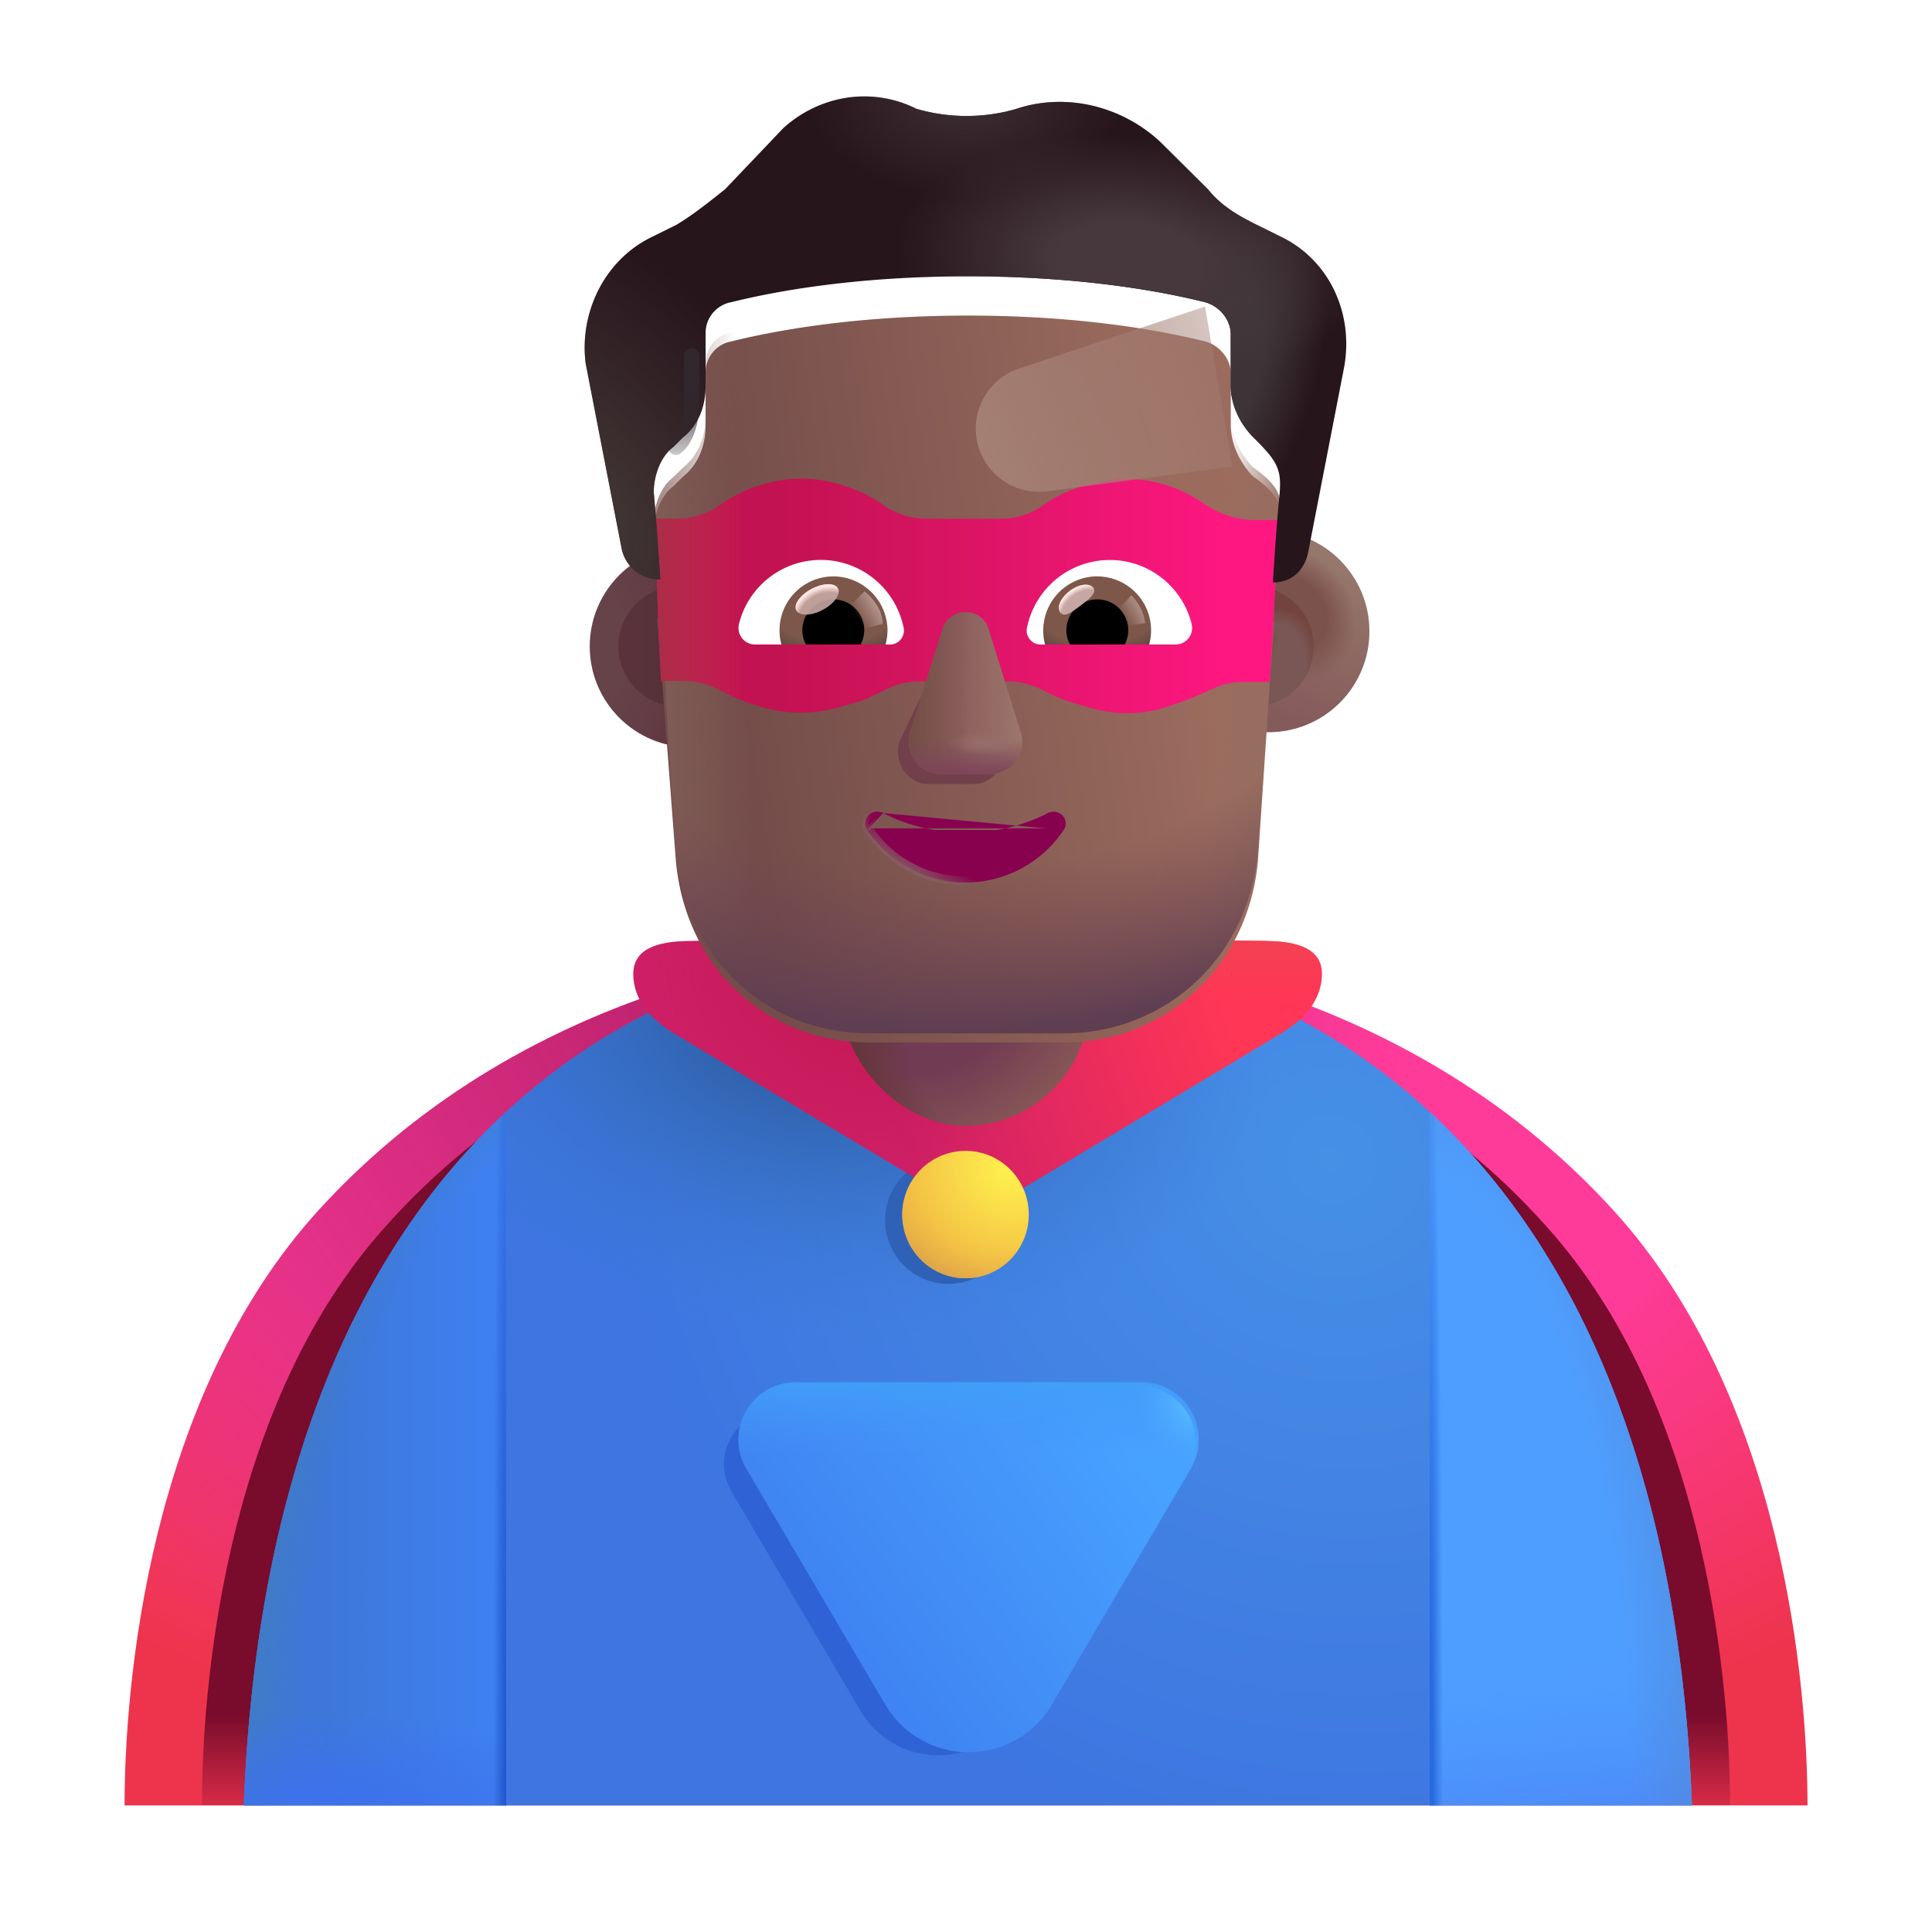
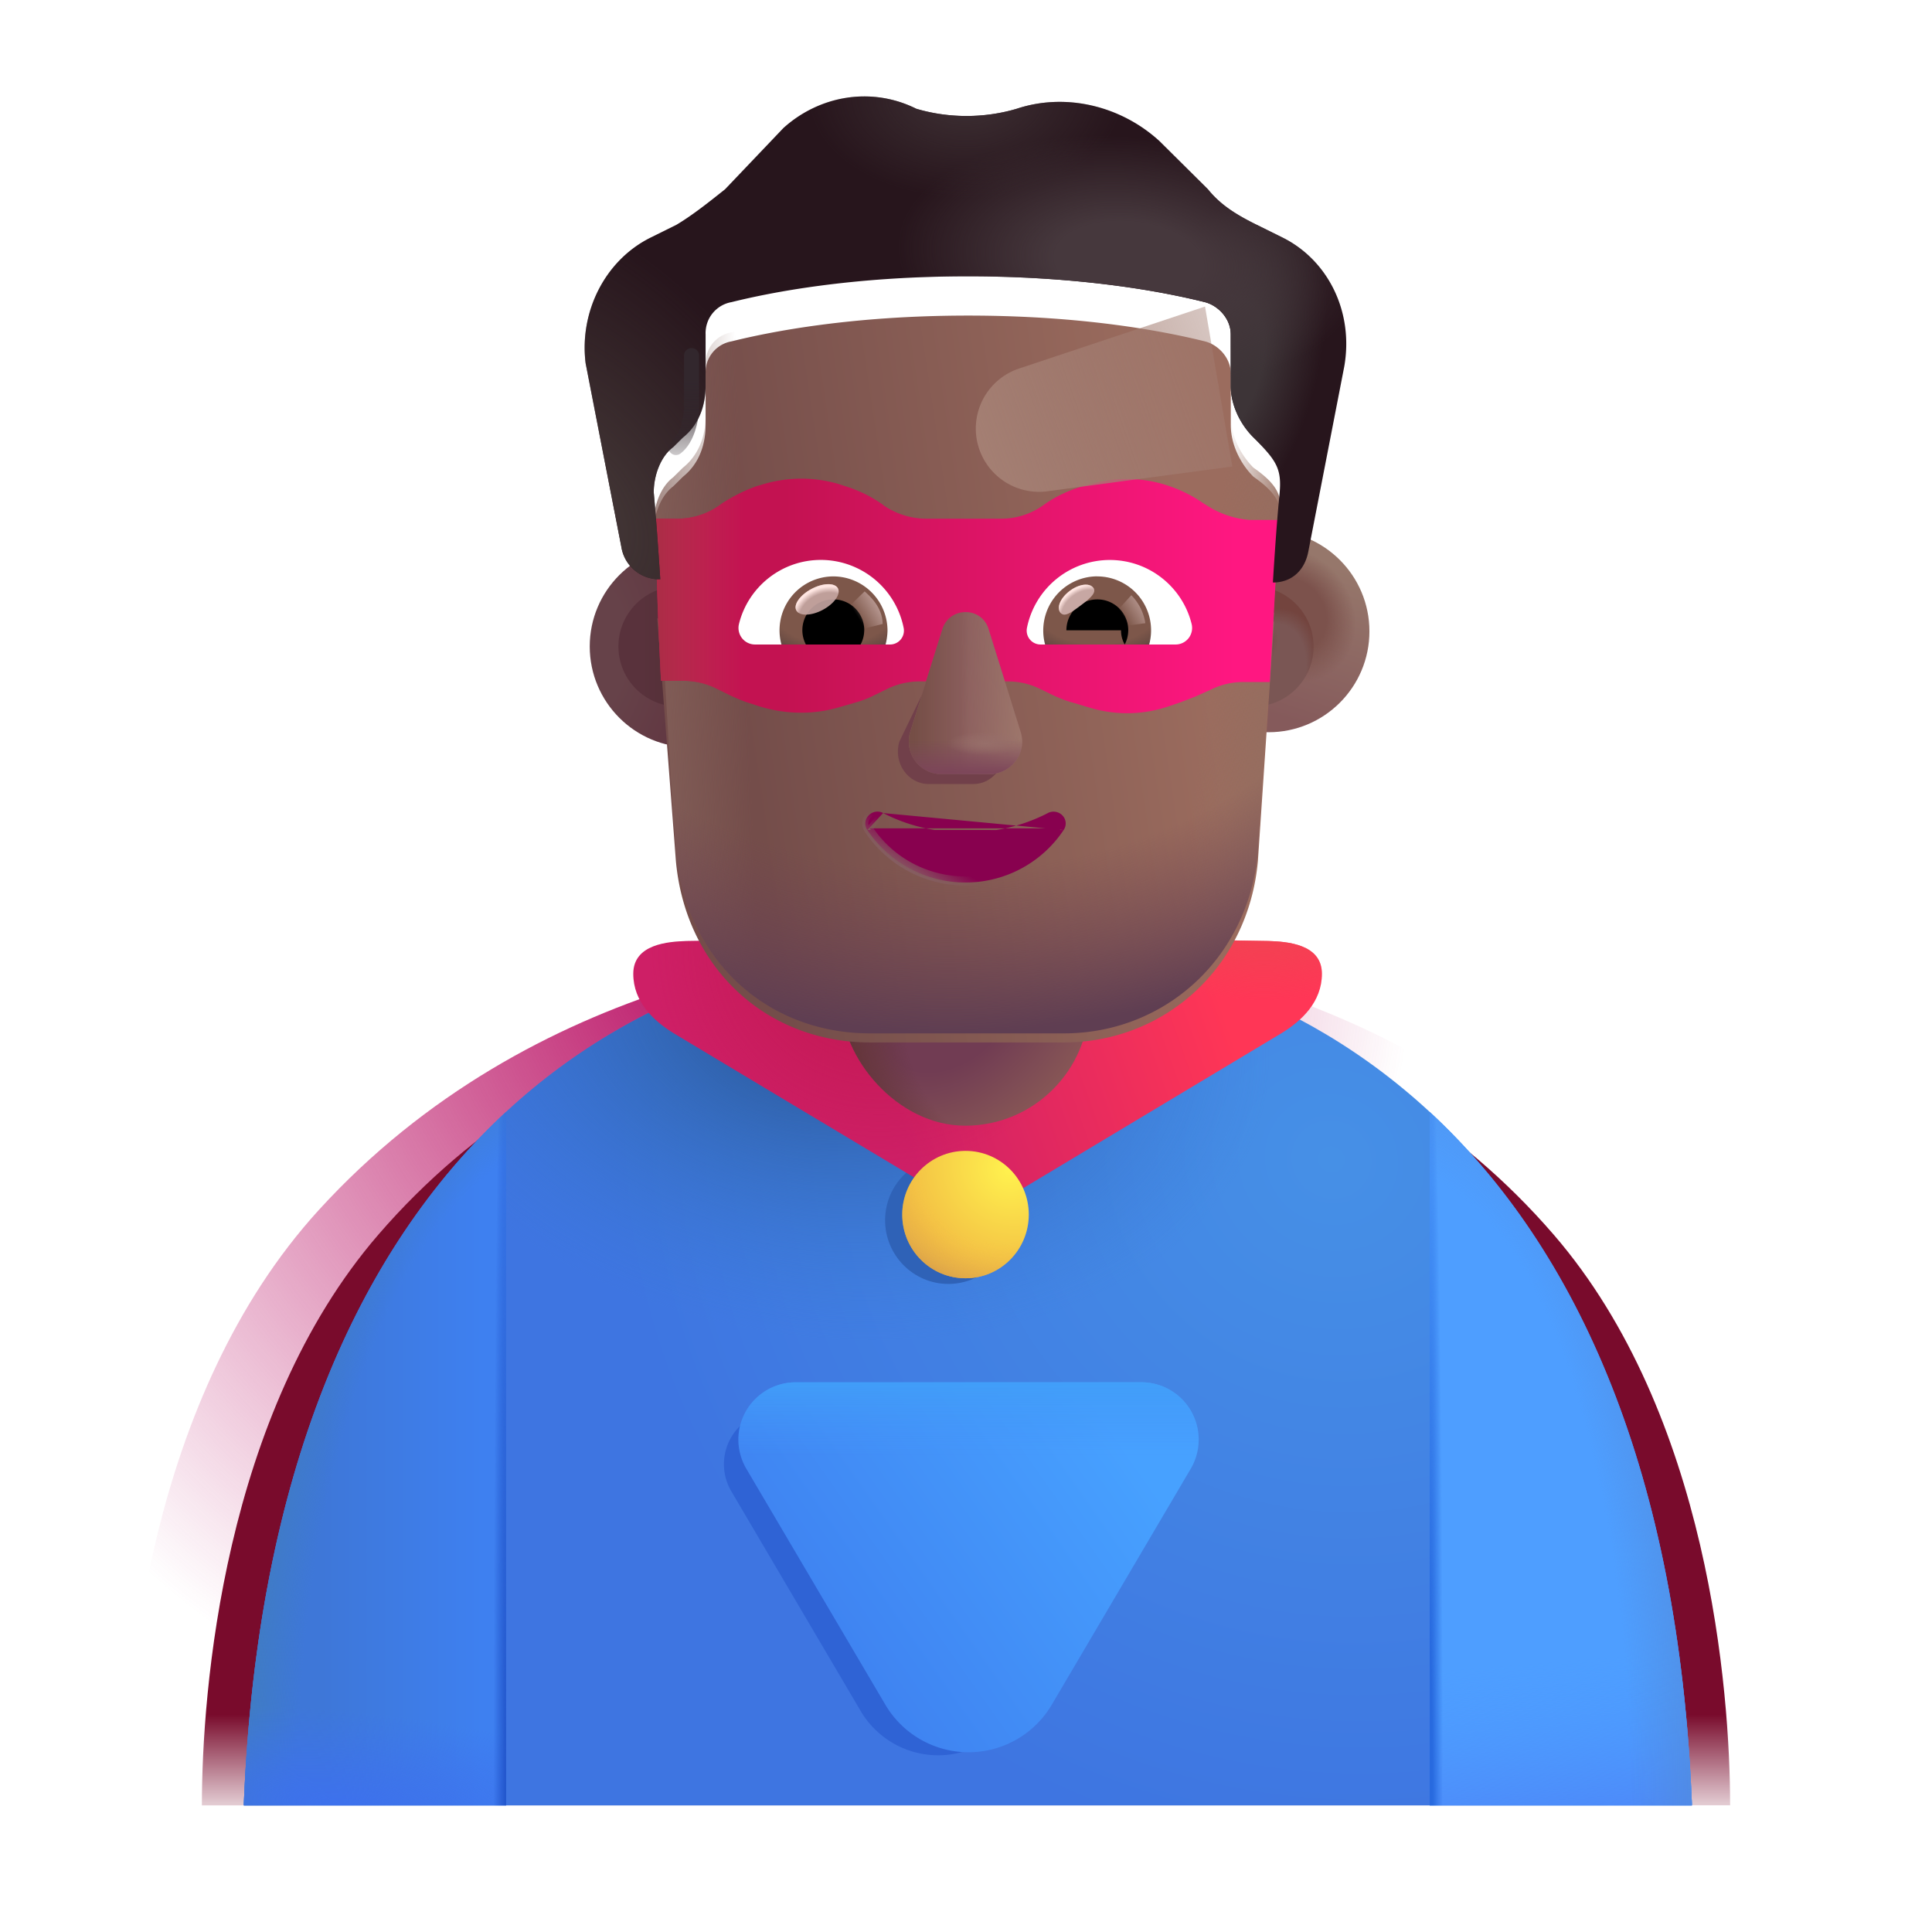
<svg xmlns="http://www.w3.org/2000/svg" fill="none" viewBox="0 0 32 32">
-   <path fill="url(#svg-189bfcf3-bb1e-41d0-9963-c75bccaf63d6-a)" d="M2.063 29.903c0-1.969.39-6.76 3.216-9.86C8.81 16.17 13.793 15.59 16 15.59s7.19.579 10.721 4.454c2.826 3.1 3.217 7.89 3.217 9.859z" />
  <path fill="url(#svg-1e7b62b5-0f63-47a7-b69d-5f579d49cf30-b)" d="M2.063 29.903c0-1.969.39-6.76 3.216-9.86C8.81 16.17 13.793 15.59 16 15.59s7.19.579 10.721 4.454c2.826 3.1 3.217 7.89 3.217 9.859z" />
  <g filter="url(#svg-8e689e46-8101-4e6d-a8e5-d925aa262b64-c)">
    <path fill="url(#svg-ae06dc4c-3b48-48a1-bcf2-10f9d8648186-d)" d="M3.344 29.903c0-1.887.355-6.48 2.92-9.45 3.207-3.715 7.732-4.269 9.736-4.269s6.529.554 9.736 4.268c2.565 2.972 2.92 7.564 2.92 9.45z" />
  </g>
  <path fill="url(#svg-49c52c05-b911-4f36-904a-87cdc5f1c7b6-e)" d="M16.031 15.586c-6.228 0-11.584 4.188-11.992 14.281v.036h23.984v-.036c-.408-10.093-5.764-14.28-11.992-14.28" />
  <path fill="url(#svg-171d9668-194b-4e20-85fc-dbd7f4696318-f)" d="M16.031 15.586c-6.228 0-11.584 4.188-11.992 14.281v.036h23.984v-.036c-.408-10.093-5.764-14.28-11.992-14.28" />
  <path fill="#4E9EFF" d="M23.68 18.416v11.487h4.343v-.036c-.22-5.447-1.881-9.174-4.343-11.451" />
  <path fill="url(#svg-1a2dfa40-4a92-4f30-9c70-5e69712152db-g)" d="M23.68 18.416v11.487h4.343v-.036c-.22-5.447-1.881-9.174-4.343-11.451" />
  <path fill="url(#svg-a79ba2c8-2aae-473c-b4a4-b5c816d0d4e0-h)" d="M23.68 18.416v11.487h4.343v-.036c-.22-5.447-1.881-9.174-4.343-11.451" />
  <path fill="url(#svg-aa5a18bc-ffbc-4221-8cc4-d78054cac519-i)" d="M23.68 18.416v11.487h4.343v-.036c-.22-5.447-1.881-9.174-4.343-11.451" />
  <path fill="url(#svg-9a202809-ef71-47f9-ad21-db0613063963-j)" d="M8.383 18.416v11.487H4.039v-.036c.22-5.447 1.882-9.174 4.344-11.451" />
  <path fill="url(#svg-ad44c2c4-eead-4679-b52f-589bcd0106ad-k)" d="M8.383 18.416v11.487H4.039v-.036c.22-5.447 1.882-9.174 4.344-11.451" />
  <path fill="url(#svg-9dc8ed7f-4ba5-450d-8ac8-057049e3a4c4-l)" d="M8.383 18.416v11.487H4.039v-.036c.22-5.447 1.882-9.174 4.344-11.451" />
  <path fill="url(#svg-955ff3c9-30ff-4922-8c3b-f5f951bd473a-m)" d="M8.383 18.416v11.487H4.039v-.036c.22-5.447 1.882-9.174 4.344-11.451" />
  <g filter="url(#svg-552b89bc-48af-4c76-96bb-13f6044a7a7f-n)">
    <path fill="#2F63D5" d="M12.875 23.367a.885.885 0 0 0-.762 1.334l2.142 3.638a1.49 1.49 0 0 0 2.568 0l2.142-3.638a.885.885 0 0 0-.762-1.334z" />
  </g>
  <g filter="url(#svg-5ead3988-8280-409f-b12a-0b1c6959a05a-o)">
    <path fill="url(#svg-17af07c8-c1a5-4f42-8d40-9b0f04d0f951-p)" d="M13.13 22.945a.95.95 0 0 0-.818 1.433l2.302 3.907a1.6 1.6 0 0 0 2.757 0l2.301-3.907a.95.95 0 0 0-.819-1.433z" />
    <path fill="url(#svg-24e8e709-6796-4e85-a438-a2af530aca35-q)" d="M13.13 22.945a.95.95 0 0 0-.818 1.433l2.302 3.907a1.6 1.6 0 0 0 2.757 0l2.301-3.907a.95.95 0 0 0-.819-1.433z" />
  </g>
-   <path fill="url(#svg-fcbbb6e1-1f1e-4799-8586-3c5e39fecf55-r)" d="M13.13 22.945a.95.95 0 0 0-.818 1.433l2.302 3.907a1.6 1.6 0 0 0 2.757 0l2.301-3.907a.95.95 0 0 0-.819-1.433z" />
  <g filter="url(#svg-e124e29f-a4df-4fde-9480-247b249575a1-s)">
    <ellipse cx="15.708" cy="20.211" fill="#2F62B7" rx="1.048" ry="1.055" />
  </g>
  <g filter="url(#svg-192284fe-ade7-41a9-a02e-99ba24a95d94-t)">
    <path fill="url(#svg-db7849a0-2fe2-4915-a1cb-ed703ebb683f-u)" d="m15.992 20.383-5.04-3.023c-.323-.2-.663-.512-.663-.981 0-.496.585-.533.885-.543l4.818-.078 4.819.078c.3.01.884.047.884.543 0 .469-.34.781-.663.98z" />
    <path fill="url(#svg-60a6000a-9e50-4cbc-8d93-7ba7b5c68fb0-v)" d="m15.992 20.383-5.04-3.023c-.323-.2-.663-.512-.663-.981 0-.496.585-.533.885-.543l4.818-.078 4.819.078c.3.01.884.047.884.543 0 .469-.34.781-.663.98z" />
    <path fill="url(#svg-0776916a-ca02-494e-b512-ee0435e87760-w)" d="m15.992 20.383-5.04-3.023c-.323-.2-.663-.512-.663-.981 0-.496.585-.533.885-.543l4.818-.078 4.819.078c.3.01.884.047.884.543 0 .469-.34.781-.663.98z" />
  </g>
  <ellipse cx="15.992" cy="20.117" fill="url(#svg-a43c7532-6273-4145-8eac-414be0134214-x)" rx="1.048" ry="1.055" />
  <ellipse cx="15.992" cy="20.117" fill="url(#svg-a68446cd-d2c7-4472-89e4-c872e0916666-y)" rx="1.048" ry="1.055" />
  <rect width="4.109" height="5.399" x="13.933" y="13.246" fill="url(#svg-67f10b4e-98ed-4009-97cc-1cc9d8c1af1a-z)" rx="2.055" />
  <rect width="4.109" height="5.399" x="13.933" y="13.246" fill="url(#svg-6a4ae200-7337-4001-9b50-c9e5e3b4c654-A)" rx="2.055" />
  <g filter="url(#svg-a24f7e18-7ddc-4102-a8a9-c89f9798d73f-B)">
    <circle cx="11.239" cy="10.707" r="1.671" fill="url(#svg-712c7e38-ac0b-4bd0-a684-a0460e5953ec-C)" />
  </g>
  <g filter="url(#svg-2ada039a-c4e9-44bd-8657-13a62deb412f-D)">
    <circle cx="11.239" cy="10.707" r=".996" fill="url(#svg-09f2aeaf-4b72-4bd9-8ae3-92e8d712847b-E)" />
  </g>
  <g filter="url(#svg-52009ce1-b303-4570-bc6a-1b4e05d7181f-F)">
    <circle cx="20.761" cy="10.707" r="1.671" fill="url(#svg-26e30b42-d22a-4227-864d-ee410d3f59f0-G)" />
    <circle cx="20.761" cy="10.707" r="1.671" fill="url(#svg-c96e8a76-df9a-4778-9f1e-64e6d64fe767-H)" />
  </g>
  <g filter="url(#svg-566fb32e-5905-45e7-bc75-af6ef53fecb2-I)">
    <circle cx="20.761" cy="10.707" r=".996" fill="#7A5654" />
    <circle cx="20.761" cy="10.707" r=".996" fill="url(#svg-728f1733-8696-495b-84b2-4a54c850dc8b-J)" />
    <circle cx="20.761" cy="10.707" r=".996" fill="url(#svg-3691ac2c-87d6-4dbb-9b2e-678eab7c1c08-K)" />
  </g>
  <g filter="url(#svg-da9a0a9e-aefe-4adf-bbbc-588567d43040-L)">
    <path fill="url(#svg-3274004b-3a9d-411d-92c7-cc8610076a1d-M)" d="m10.887 10.093.049.002s-.054-.854-.108-1.441c0-.267.108-.588.322-.748l.162-.16c.268-.214.375-.534.375-.854v-.854a.52.52 0 0 1 .43-.534c.644-.16 1.986-.427 3.92-.427 1.932 0 3.274.267 3.919.427.215.053.43.267.43.534v.854c0 .32.16.64.375.854.503.352.471.546.43.96-.054.535-.108 1.442-.108 1.442h.018l-.266 3.962c-.16 1.772-1.553 3.006-3.213 3.006h-3.214c-1.713 0-3.052-1.234-3.213-3.006z" />
    <path fill="url(#svg-64b50418-4872-4081-9555-42f2a96d2ed7-N)" d="m10.887 10.093.049.002s-.054-.854-.108-1.441c0-.267.108-.588.322-.748l.162-.16c.268-.214.375-.534.375-.854v-.854a.52.52 0 0 1 .43-.534c.644-.16 1.986-.427 3.92-.427 1.932 0 3.274.267 3.919.427.215.053.43.267.43.534v.854c0 .32.16.64.375.854.503.352.471.546.43.96-.054.535-.108 1.442-.108 1.442h.018l-.266 3.962c-.16 1.772-1.553 3.006-3.213 3.006h-3.214c-1.713 0-3.052-1.234-3.213-3.006z" />
-     <path fill="url(#svg-72ceaac0-bbd3-4ca5-a5bd-a23984a92388-O)" d="m10.887 10.093.049.002s-.054-.854-.108-1.441c0-.267.108-.588.322-.748l.162-.16c.268-.214.375-.534.375-.854v-.854a.52.52 0 0 1 .43-.534c.644-.16 1.986-.427 3.92-.427 1.932 0 3.274.267 3.919.427.215.053.43.267.43.534v.854c0 .32.16.64.375.854.503.352.471.546.43.96-.054.535-.108 1.442-.108 1.442h.018l-.266 3.962c-.16 1.772-1.553 3.006-3.213 3.006h-3.214c-1.713 0-3.052-1.234-3.213-3.006z" />
  </g>
  <path fill="url(#svg-ddc5f1e6-3a92-4e96-a00a-69fad4e3f8dd-P)" d="M10.828 8.654c0-.267.108-.588.322-.748l.162-.16c.268-.214.375-.534.375-.854v-.854a.52.52 0 0 1 .43-.534c.644-.16 1.986-.427 3.92-.427 1.932 0 3.274.267 3.919.427.215.053.43.267.43.534v.854c0 .32.16.64.375.854.503.352.471.546.43.96-.054.535-.108 1.442-.108 1.442h.018l-.266 3.962c-.16 1.772-1.553 3.006-3.213 3.006h-3.214c-1.713 0-3.052-1.234-3.213-3.006-.14-1.818-.2-3.641-.367-5.456" />
  <path fill="url(#svg-3f2843f1-3425-48da-b540-5b79162b0731-Q)" d="M10.828 8.654c0-.267.108-.588.322-.748l.162-.16c.268-.214.375-.534.375-.854v-.854a.52.52 0 0 1 .43-.534c.644-.16 1.986-.427 3.92-.427 1.932 0 3.274.267 3.919.427.215.053.43.267.43.534v.854c0 .32.16.64.375.854.503.352.471.546.43.96-.054.535-.108 1.442-.108 1.442h.018l-.266 3.962c-.16 1.772-1.553 3.006-3.213 3.006h-3.214c-1.713 0-3.052-1.234-3.213-3.006-.14-1.818-.2-3.641-.367-5.456" />
  <path fill="url(#svg-8a3740ac-30da-47ff-b9a4-206dc6d39ddf-R)" d="M10.828 8.654c0-.267.108-.588.322-.748l.162-.16c.268-.214.375-.534.375-.854v-.854a.52.52 0 0 1 .43-.534c.644-.16 1.986-.427 3.92-.427 1.932 0 3.274.267 3.919.427.215.053.43.267.43.534v.854c0 .32.16.64.375.854.503.352.471.546.43.96-.054.535-.108 1.442-.108 1.442h.018l-.266 3.962c-.16 1.772-1.553 3.006-3.213 3.006h-3.214c-1.713 0-3.052-1.234-3.213-3.006-.14-1.818-.2-3.641-.367-5.456" />
  <path fill="url(#svg-c68c5508-cc76-4318-9e57-930d8da29de9-S)" d="M10.948 11.276h.366q.282 0 .534.12l.246.122c.09.04.178.08.267.111l.217.07c.425.132.88.142 1.304.02l.277-.08c.108-.03.217-.07.316-.121l.227-.111q.252-.12.533-.121h.446l.187-.426c.119-.394.054-.574.172-.18l.18.606h.466q.282 0 .534.121l.207.101c.109.05.227.1.346.131l.306.091a2.13 2.13 0 0 0 1.303-.04l.178-.06.237-.092.267-.12q.252-.122.533-.122h.435q.081-1.342.149-2.684h-.485c-.247-.02-.494-.101-.711-.243l-.05-.03a2.2 2.2 0 0 0-.552-.282 2.13 2.13 0 0 0-1.304-.04l-.128.03c-.237.07-.465.171-.672.322a1.2 1.2 0 0 1-.711.222h-1.225c-.256 0-.503-.08-.71-.222l-.01-.01a2.2 2.2 0 0 0-.642-.312l-.09-.03a2.2 2.2 0 0 0-1.303.02l-.04.01c-.207.07-.404.171-.592.292a1.2 1.2 0 0 1-.75.252h-.346c.008.899.042 1.791.088 2.685" />
  <path fill="url(#svg-9285ed9f-6095-435e-9f64-a1031454f5be-T)" d="M10.948 11.276h.366q.282 0 .534.12l.246.122c.09.04.178.08.267.111l.217.07c.425.132.88.142 1.304.02l.277-.08c.108-.03.217-.07.316-.121l.227-.111q.252-.12.533-.121h.446l.187-.426c.119-.394.054-.574.172-.18l.18.606h.466q.282 0 .534.121l.207.101c.109.05.227.1.346.131l.306.091a2.13 2.13 0 0 0 1.303-.04l.178-.06.237-.092.267-.12q.252-.122.533-.122h.435q.081-1.342.149-2.684h-.485c-.247-.02-.494-.101-.711-.243l-.05-.03a2.2 2.2 0 0 0-.552-.282 2.13 2.13 0 0 0-1.304-.04l-.128.03c-.237.07-.465.171-.672.322a1.2 1.2 0 0 1-.711.222h-1.225c-.256 0-.503-.08-.71-.222l-.01-.01a2.2 2.2 0 0 0-.642-.312l-.09-.03a2.2 2.2 0 0 0-1.303.02l-.04.01c-.207.07-.404.171-.592.292a1.2 1.2 0 0 1-.75.252h-.346c.008.899.042 1.791.088 2.685" />
  <g filter="url(#svg-27263aa4-3296-410c-8e83-d6615ed7bec7-U)">
    <path fill="url(#svg-ad7a5c8e-f6d2-4325-baac-4c8a29ddfefb-V)" d="m19.959 5.077-3.08 1.027a1.048 1.048 0 0 0 .47 2.033l3.062-.41z" />
  </g>
  <g filter="url(#svg-38054c64-d6ff-4ffd-a25a-d751d68af74d-W)">
    <path fill="#27151C" d="m20.815 4.223.43.213c.751.374 1.18 1.228 1.02 2.136l-.591 3.042c-.053.315-.26.526-.573.534h-.018s.054-.907.108-1.441c.043-.434-.032-.566-.43-.961-.215-.214-.376-.534-.376-.854v-.854c0-.267-.215-.48-.43-.534-.643-.16-1.986-.427-3.919-.427s-3.275.267-3.919.427a.52.52 0 0 0-.43.534v.854c0 .32-.107.64-.375.854l-.162.16c-.214.16-.322.48-.322.748.054.587.108 1.44.108 1.44h-.05a.634.634 0 0 1-.594-.533L9.7 6.518c-.107-.854.322-1.708 1.074-2.082l.43-.213c.268-.16.536-.374.805-.588l.966-1.014c.59-.534 1.45-.694 2.201-.32.537.16 1.128.16 1.665 0 .805-.267 1.718-.054 2.362.534l.805.8c.215.267.484.428.806.588" />
    <path fill="url(#svg-7400bd0e-db4d-434a-9644-7ebead6241eb-X)" d="m20.815 4.223.43.213c.751.374 1.18 1.228 1.02 2.136l-.591 3.042c-.053.315-.26.526-.573.534h-.018s.054-.907.108-1.441c.043-.434-.032-.566-.43-.961-.215-.214-.376-.534-.376-.854v-.854c0-.267-.215-.48-.43-.534-.643-.16-1.986-.427-3.919-.427s-3.275.267-3.919.427a.52.52 0 0 0-.43.534v.854c0 .32-.107.64-.375.854l-.162.16c-.214.16-.322.48-.322.748.054.587.108 1.44.108 1.44h-.05a.634.634 0 0 1-.594-.533L9.7 6.518c-.107-.854.322-1.708 1.074-2.082l.43-.213c.268-.16.536-.374.805-.588l.966-1.014c.59-.534 1.45-.694 2.201-.32.537.16 1.128.16 1.665 0 .805-.267 1.718-.054 2.362.534l.805.8c.215.267.484.428.806.588" />
    <path fill="url(#svg-eb921973-872f-4b26-be18-f35bf106bade-Y)" d="m20.815 4.223.43.213c.751.374 1.18 1.228 1.02 2.136l-.591 3.042c-.053.315-.26.526-.573.534h-.018s.054-.907.108-1.441c.043-.434-.032-.566-.43-.961-.215-.214-.376-.534-.376-.854v-.854c0-.267-.215-.48-.43-.534-.643-.16-1.986-.427-3.919-.427s-3.275.267-3.919.427a.52.52 0 0 0-.43.534v.854c0 .32-.107.64-.375.854l-.162.16c-.214.16-.322.48-.322.748.054.587.108 1.44.108 1.44h-.05a.634.634 0 0 1-.594-.533L9.7 6.518c-.107-.854.322-1.708 1.074-2.082l.43-.213c.268-.16.536-.374.805-.588l.966-1.014c.59-.534 1.45-.694 2.201-.32.537.16 1.128.16 1.665 0 .805-.267 1.718-.054 2.362.534l.805.8c.215.267.484.428.806.588" />
    <path fill="url(#svg-66c9ed61-bc95-46a3-bb55-1a2e344e6734-Z)" d="m20.815 4.223.43.213c.751.374 1.18 1.228 1.02 2.136l-.591 3.042c-.053.315-.26.526-.573.534h-.018s.054-.907.108-1.441c.043-.434-.032-.566-.43-.961-.215-.214-.376-.534-.376-.854v-.854c0-.267-.215-.48-.43-.534-.643-.16-1.986-.427-3.919-.427s-3.275.267-3.919.427a.52.52 0 0 0-.43.534v.854c0 .32-.107.64-.375.854l-.162.16c-.214.16-.322.48-.322.748.054.587.108 1.44.108 1.44h-.05a.634.634 0 0 1-.594-.533L9.7 6.518c-.107-.854.322-1.708 1.074-2.082l.43-.213c.268-.16.536-.374.805-.588l.966-1.014c.59-.534 1.45-.694 2.201-.32.537.16 1.128.16 1.665 0 .805-.267 1.718-.054 2.362.534l.805.8c.215.267.484.428.806.588" />
    <path fill="url(#svg-3a29a6d2-4ca8-47fd-b844-756783152175-aa)" d="m20.815 4.223.43.213c.751.374 1.18 1.228 1.02 2.136l-.591 3.042c-.053.315-.26.526-.573.534h-.018s.054-.907.108-1.441c.043-.434-.032-.566-.43-.961-.215-.214-.376-.534-.376-.854v-.854c0-.267-.215-.48-.43-.534-.643-.16-1.986-.427-3.919-.427s-3.275.267-3.919.427a.52.52 0 0 0-.43.534v.854c0 .32-.107.64-.375.854l-.162.16c-.214.16-.322.48-.322.748.054.587.108 1.44.108 1.44h-.05a.634.634 0 0 1-.594-.533L9.7 6.518c-.107-.854.322-1.708 1.074-2.082l.43-.213c.268-.16.536-.374.805-.588l.966-1.014c.59-.534 1.45-.694 2.201-.32.537.16 1.128.16 1.665 0 .805-.267 1.718-.054 2.362.534l.805.8c.215.267.484.428.806.588" />
  </g>
  <g filter="url(#svg-1911e80e-b519-4ce3-a53b-855bced20f9d-ab)">
    <path fill="#71404A" d="m15.716 10.584-.821 1.702c-.102.35.142.7.488.7h.738c.346 0 .59-.356.489-.7l-.5-1.702c-.106-.377-.282-.377-.394 0" />
  </g>
  <path fill="#8C5F5E" d="m15.609 10.421-.532 1.701a.54.54 0 0 0 .52.7h.788c.369 0 .63-.355.52-.7l-.531-1.701c-.114-.377-.646-.377-.765 0" />
  <path fill="url(#svg-28aeeabe-7b7d-4a11-8d3c-46573087e5df-ac)" d="m15.609 10.421-.532 1.701a.54.54 0 0 0 .52.7h.788c.369 0 .63-.355.52-.7l-.531-1.701c-.114-.377-.646-.377-.765 0" />
  <path fill="url(#svg-792a6eab-b75e-418d-b1bf-0c0ae8962029-ad)" d="m15.609 10.421-.532 1.701a.54.54 0 0 0 .52.7h.788c.369 0 .63-.355.52-.7l-.531-1.701c-.114-.377-.646-.377-.765 0" />
  <path fill="url(#svg-09b250cc-52e9-42a9-b746-4ad4e6944a13-ae)" d="m15.609 10.421-.532 1.701a.54.54 0 0 0 .52.7h.788c.369 0 .63-.355.52-.7l-.531-1.701c-.114-.377-.646-.377-.765 0" />
  <path fill="url(#svg-42183ed0-1355-4bdb-87c3-af6d58c1dbfa-af)" d="m15.609 10.421-.532 1.701a.54.54 0 0 0 .52.7h.788c.369 0 .63-.355.52-.7l-.531-1.701c-.114-.377-.646-.377-.765 0" />
  <path fill="#88014F" stroke="url(#svg-717b9634-ae90-4aee-a726-c93030912164-ag)" stroke-width=".1" d="M14.628 13.467c.394.205.863.322 1.363.322.506 0 .97-.117 1.364-.322a.204.204 0 0 1 .242.039.19.19 0 0 1 .02.242m-2.989-.281 2.948.253m-2.948-.254a.2.2 0 0 0-.242.042.19.19 0 0 0-.02.24m.262-.281-.221.253m3.21.028-.041-.028m.041.028-.041-.028m.041.028a1.95 1.95 0 0 1-1.626.869 1.95 1.95 0 0 1-1.626-.87m3.21-.027c-.334.508-.918.846-1.584.846-.665 0-1.249-.338-1.584-.846m-.042.028.042-.028m-.042.028.042-.028" />
  <path fill="#fff" d="M18.381 9.275c.654 0 1.206.45 1.356 1.06a.274.274 0 0 1-.268.34h-2.232a.23.23 0 0 1-.228-.272 1.4 1.4 0 0 1 1.372-1.128" />
  <path fill="url(#svg-41fae286-f207-41b3-8969-c907790136fb-ah)" d="M18.174 9.547a.893.893 0 0 1 .86 1.128H17.31a.897.897 0 0 1 .865-1.129" />
-   <path fill="#000" d="M17.663 10.44a.51.51 0 0 1 .511-.512.51.51 0 0 1 .455.747h-.905a.46.46 0 0 1-.061-.235" />
+   <path fill="#000" d="M17.663 10.44a.51.51 0 0 1 .511-.512.51.51 0 0 1 .455.747a.46.46 0 0 1-.061-.235" />
  <g filter="url(#svg-879c1816-f599-4f57-8596-2c23c076237f-ai)">
    <path fill="#C7A7A3" d="M18.109 9.735c.063.085-.07.19-.221.302-.151.113-.263.193-.327.108s.007-.246.159-.359c.15-.113.325-.136.389-.05" />
    <path fill="url(#svg-ed85eef2-eaba-454e-90b4-865268e70dd4-aj)" d="M18.109 9.735c.063.085-.07.19-.221.302-.151.113-.263.193-.327.108s.007-.246.159-.359c.15-.113.325-.136.389-.05" />
  </g>
  <g filter="url(#svg-2edbebd4-3df5-4c03-9a84-6dc11e9b097e-ak)">
    <path fill="url(#svg-198f986d-338e-45ef-9db8-ae1e5fcf5268-al)" d="M18.97 10.322a.84.84 0 0 0-.232-.463l-.26.285.118.229z" />
  </g>
  <path fill="#fff" d="M13.596 9.274c-.654 0-1.206.451-1.356 1.06a.274.274 0 0 0 .268.341h2.233a.23.23 0 0 0 .227-.272 1.4 1.4 0 0 0-1.372-1.129" />
  <path fill="url(#svg-7b86fc40-30a7-439c-a05c-fb0c43531b81-am)" d="M13.803 9.547a.893.893 0 0 0-.86 1.128h1.725a1 1 0 0 0 .032-.235.9.9 0 0 0-.897-.893" />
  <path fill="#000" d="M14.315 10.44a.51.51 0 0 0-.512-.512.51.51 0 0 0-.455.747h.906a.5.5 0 0 0 .06-.235" />
  <g filter="url(#svg-52882163-83d8-42e7-b869-c7d41ae0d34a-an)">
    <path fill="url(#svg-acdaad7c-49bd-4154-a282-217af4934cf2-ao)" d="M14.619 10.335c0-.289-.235-.481-.298-.54l-.289.28.178.361z" />
  </g>
  <g filter="url(#svg-a3da4900-41e9-4695-ae47-32a489647eb8-ap)" transform="rotate(-27.914 13.534 9.928)">
    <ellipse cx="13.534" cy="9.928" fill="#C7A7A3" fill-opacity=".9" rx=".39" ry=".197" />
    <ellipse cx="13.534" cy="9.928" fill="url(#svg-de3c6485-29f7-4166-89f0-e7daf226025b-aq)" rx=".39" ry=".197" />
  </g>
  <g filter="url(#svg-c49574c0-39e4-4074-9794-4f524e3527cf-ar)">
    <path stroke="url(#svg-de802c59-1b1a-4cbd-9dac-e47803fda6e6-as)" stroke-linecap="round" stroke-width=".25" d="M11.454 5.89v.9c-.008.148-.07.48-.258.622" />
  </g>
  <defs>
    <radialGradient id="svg-189bfcf3-bb1e-41d0-9963-c75bccaf63d6-a" cx="0" cy="0" r="1" gradientTransform="matrix(0 11.582 -20.82 0 16 18.32)" gradientUnits="userSpaceOnUse">
      <stop offset=".572" stop-color="#FF3B9A" />
      <stop offset="1" stop-color="#EE344D" />
    </radialGradient>
    <radialGradient id="svg-1e7b62b5-0f63-47a7-b69d-5f579d49cf30-b" cx="0" cy="0" r="1" gradientTransform="rotate(124.924 1.241 11.026)scale(12.882 12.131)" gradientUnits="userSpaceOnUse">
      <stop stop-color="#BF2370" />
      <stop offset="1" stop-color="#BF2370" stop-opacity="0" />
    </radialGradient>
    <radialGradient id="svg-49c52c05-b911-4f36-904a-87cdc5f1c7b6-e" cx="0" cy="0" r="1" gradientTransform="rotate(123.174 5.85 15.572)scale(11.537 12.208)" gradientUnits="userSpaceOnUse">
      <stop stop-color="#4690E6" />
      <stop offset="1" stop-color="#3E75E1" />
    </radialGradient>
    <radialGradient id="svg-171d9668-194b-4e20-85fc-dbd7f4696318-f" cx="0" cy="0" r="1" gradientTransform="rotate(100.184 -.304 14.04)scale(5.302 7.653)" gradientUnits="userSpaceOnUse">
      <stop offset=".231" stop-color="#3062AC" />
      <stop offset="1" stop-color="#3A7AD3" stop-opacity="0" />
    </radialGradient>
    <radialGradient id="svg-a79ba2c8-2aae-473c-b4a4-b5c816d0d4e0-h" cx="0" cy="0" r="1" gradientTransform="matrix(5.438 0 0 14.52 23.18 29.57)" gradientUnits="userSpaceOnUse">
      <stop offset=".698" stop-color="#528ADB" stop-opacity="0" />
      <stop offset="1" stop-color="#528ADB" />
    </radialGradient>
    <radialGradient id="svg-aa5a18bc-ffbc-4221-8cc4-d78054cac519-i" cx="0" cy="0" r="1" gradientTransform="matrix(0 -13.176 .219 0 23.68 29.903)" gradientUnits="userSpaceOnUse">
      <stop offset=".21" stop-color="#286ADF" />
      <stop offset="1" stop-color="#286ADF" stop-opacity="0" />
    </radialGradient>
    <radialGradient id="svg-ad44c2c4-eead-4679-b52f-589bcd0106ad-k" cx="0" cy="0" r="1" gradientTransform="matrix(-5.688 0 0 -13.344 9.555 29.727)" gradientUnits="userSpaceOnUse">
      <stop offset=".813" stop-color="#407DBE" stop-opacity="0" />
      <stop offset="1" stop-color="#407DBE" />
    </radialGradient>
    <radialGradient id="svg-9dc8ed7f-4ba5-450d-8ac8-057049e3a4c4-l" cx="0" cy="0" r="1" gradientTransform="matrix(.141 -1.567 5.453 .489 5.71 29.903)" gradientUnits="userSpaceOnUse">
      <stop stop-color="#3D71ED" />
      <stop offset="1" stop-color="#3D71ED" stop-opacity="0" />
    </radialGradient>
    <radialGradient id="svg-955ff3c9-30ff-4922-8c3b-f5f951bd473a-m" cx="0" cy="0" r="1" gradientTransform="matrix(-.211 0 0 -15.105 8.383 29.903)" gradientUnits="userSpaceOnUse">
      <stop stop-color="#2154CA" />
      <stop offset="1" stop-color="#2154CA" stop-opacity="0" />
    </radialGradient>
    <radialGradient id="svg-fcbbb6e1-1f1e-4799-8586-3c5e39fecf55-r" cx="0" cy="0" r="1" gradientTransform="matrix(-.703 .547 -.678 -.872 19.711 23.352)" gradientUnits="userSpaceOnUse">
      <stop offset=".073" stop-color="#53B7FF" />
      <stop offset="1" stop-color="#49A3FF" stop-opacity="0" />
    </radialGradient>
    <radialGradient id="svg-60a6000a-9e50-4cbc-8d93-7ba7b5c68fb0-v" cx="0" cy="0" r="1" gradientTransform="matrix(-3.812 0 0 -3.67 14.367 15.945)" gradientUnits="userSpaceOnUse">
      <stop offset=".205" stop-color="#C31852" />
      <stop offset="1" stop-color="#C31852" stop-opacity="0" />
    </radialGradient>
    <radialGradient id="svg-0776916a-ca02-494e-b512-ee0435e87760-w" cx="0" cy="0" r="1" gradientTransform="matrix(0 1.531 -3 0 20.742 15.29)" gradientUnits="userSpaceOnUse">
      <stop offset=".184" stop-color="#F04451" />
      <stop offset="1" stop-color="#F04451" stop-opacity="0" />
    </radialGradient>
    <radialGradient id="svg-a43c7532-6273-4145-8eac-414be0134214-x" cx="0" cy="0" r="1" gradientTransform="rotate(126.363 3.456 13.915)scale(1.766 1.949)" gradientUnits="userSpaceOnUse">
      <stop stop-color="#FFF14E" />
      <stop offset="1" stop-color="#F2BB43" />
    </radialGradient>
    <radialGradient id="svg-a68446cd-d2c7-4472-89e4-c872e0916666-y" cx="0" cy="0" r="1" gradientTransform="rotate(111.306 1.454 15.44)scale(1.677 2.106)" gradientUnits="userSpaceOnUse">
      <stop offset=".511" stop-color="#F6C546" stop-opacity="0" />
      <stop offset="1" stop-color="#D79D4A" />
    </radialGradient>
    <radialGradient id="svg-67f10b4e-98ed-4009-97cc-1cc9d8c1af1a-z" cx="0" cy="0" r="1" gradientTransform="rotate(55.121 -8.289 23.477)scale(2.186 3.136)" gradientUnits="userSpaceOnUse">
      <stop offset=".352" stop-color="#713C53" />
      <stop offset="1" stop-color="#895956" />
    </radialGradient>
    <radialGradient id="svg-6a4ae200-7337-4001-9b50-c9e5e3b4c654-A" cx="0" cy="0" r="1" gradientTransform="matrix(-2.75 .609 -.753 -3.397 16.586 17.07)" gradientUnits="userSpaceOnUse">
      <stop offset=".555" stop-color="#5C2F30" stop-opacity="0" />
      <stop offset="1" stop-color="#5C2F30" />
    </radialGradient>
    <radialGradient id="svg-712c7e38-ac0b-4bd0-a684-a0460e5953ec-C" cx="0" cy="0" r="1" gradientTransform="matrix(1.757 0 0 3.074 9.568 10.707)" gradientUnits="userSpaceOnUse">
      <stop offset=".351" stop-color="#664249" />
      <stop offset="1" stop-color="#613641" />
    </radialGradient>
    <radialGradient id="svg-c96e8a76-df9a-4778-9f1e-64e6d64fe767-H" cx="0" cy="0" r="1" gradientTransform="matrix(.827 -.603 .688 .944 21.134 10.441)" gradientUnits="userSpaceOnUse">
      <stop offset=".543" stop-color="#7C524C" />
      <stop offset="1" stop-color="#7C524C" stop-opacity="0" />
    </radialGradient>
    <radialGradient id="svg-728f1733-8696-495b-84b2-4a54c850dc8b-J" cx="0" cy="0" r="1" gradientTransform="matrix(.822 -1.512 .885 .481 20.72 11.529)" gradientUnits="userSpaceOnUse">
      <stop offset=".755" stop-color="#73443E" stop-opacity="0" />
      <stop offset=".916" stop-color="#73443E" />
    </radialGradient>
    <radialGradient id="svg-3691ac2c-87d6-4dbb-9b2e-678eab7c1c08-K" cx="0" cy="0" r="1" gradientTransform="rotate(44.708 -2.637 30.596)scale(.365 .471)" gradientUnits="userSpaceOnUse">
      <stop stop-color="#6C443E" />
      <stop offset="1" stop-color="#6C443E" stop-opacity="0" />
    </radialGradient>
    <radialGradient id="svg-64b50418-4872-4081-9555-42f2a96d2ed7-N" cx="0" cy="0" r="1" gradientTransform="matrix(0 -1.308 1.61 0 18.34 9.434)" gradientUnits="userSpaceOnUse">
      <stop stop-color="#855354" />
      <stop offset="1" stop-color="#855354" stop-opacity="0" />
    </radialGradient>
    <radialGradient id="svg-72ceaac0-bbd3-4ca5-a5bd-a23984a92388-O" cx="0" cy="0" r="1" gradientTransform="matrix(0 -1.375 1.71 0 13.777 9.568)" gradientUnits="userSpaceOnUse">
      <stop stop-color="#6F414D" />
      <stop offset="1" stop-color="#6F414D" stop-opacity="0" />
    </radialGradient>
    <radialGradient id="svg-8a3740ac-30da-47ff-b9a4-206dc6d39ddf-R" cx="0" cy="0" r="1" gradientTransform="matrix(0 8.855 -12.02 0 15.69 8.93)" gradientUnits="userSpaceOnUse">
      <stop offset=".619" stop-color="#714250" stop-opacity="0" />
      <stop offset=".923" stop-color="#5F3E52" />
    </radialGradient>
    <radialGradient id="svg-7400bd0e-db4d-434a-9644-7ebead6241eb-X" cx="0" cy="0" r="1" gradientTransform="rotate(-74.899 14.476 -9.98)scale(3.065 1.476)" gradientUnits="userSpaceOnUse">
      <stop offset=".372" stop-color="#3D3437" />
      <stop offset="1" stop-color="#3D3437" stop-opacity="0" />
    </radialGradient>
    <radialGradient id="svg-eb921973-872f-4b26-be18-f35bf106bade-Y" cx="0" cy="0" r="1" gradientTransform="matrix(3.828 .352 -.189 2.059 18.697 4.835)" gradientUnits="userSpaceOnUse">
      <stop offset=".32" stop-color="#46383D" />
      <stop offset="1" stop-color="#46383D" stop-opacity="0" />
    </radialGradient>
    <radialGradient id="svg-66c9ed61-bc95-46a3-bb55-1a2e344e6734-Z" cx="0" cy="0" r="1" gradientTransform="matrix(0 1.681 -2.603 0 15.991 2.097)" gradientUnits="userSpaceOnUse">
      <stop stop-color="#3E3034" />
      <stop offset="1" stop-color="#3E3034" stop-opacity="0" />
    </radialGradient>
    <radialGradient id="svg-3a29a6d2-4ca8-47fd-b844-756783152175-aa" cx="0" cy="0" r="1" gradientTransform="matrix(3.077 -2.255 3.533 4.82 9.536 8.922)" gradientUnits="userSpaceOnUse">
      <stop stop-color="#453938" />
      <stop offset="1" stop-color="#453938" stop-opacity="0" />
    </radialGradient>
    <radialGradient id="svg-42183ed0-1355-4bdb-87c3-af6d58c1dbfa-af" cx="0" cy="0" r="1" gradientTransform="matrix(0 .197 -.633 0 16.319 12.315)" gradientUnits="userSpaceOnUse">
      <stop stop-color="#976F6A" />
      <stop offset="1" stop-color="#976F6A" stop-opacity="0" />
    </radialGradient>
    <radialGradient id="svg-41fae286-f207-41b3-8969-c907790136fb-ah" cx="0" cy="0" r="1" gradientTransform="matrix(0 .812 -1.291 0 18.172 10.024)" gradientUnits="userSpaceOnUse">
      <stop offset=".802" stop-color="#7D574A" />
      <stop offset="1" stop-color="#694B43" />
      <stop offset="1" stop-color="#804D49" />
      <stop offset="1" stop-color="#664944" />
    </radialGradient>
    <radialGradient id="svg-ed85eef2-eaba-454e-90b4-865268e70dd4-aj" cx="0" cy="0" r="1" gradientTransform="rotate(-127.812 11.447 .66)scale(.379 .521)" gradientUnits="userSpaceOnUse">
      <stop offset=".766" stop-color="#FFE6E2" stop-opacity="0" />
      <stop offset=".966" stop-color="#FFE6E2" />
    </radialGradient>
    <radialGradient id="svg-7b86fc40-30a7-439c-a05c-fb0c43531b81-am" cx="0" cy="0" r="1" gradientTransform="matrix(0 .812 -1.291 0 13.805 10.024)" gradientUnits="userSpaceOnUse">
      <stop offset=".802" stop-color="#7D574A" />
      <stop offset="1" stop-color="#694B43" />
      <stop offset="1" stop-color="#804D49" />
      <stop offset="1" stop-color="#664944" />
    </radialGradient>
    <radialGradient id="svg-de3c6485-29f7-4166-89f0-e7daf226025b-aq" cx="0" cy="0" r="1" gradientTransform="rotate(-90.897 11.801 -1.533)scale(.494 .594)" gradientUnits="userSpaceOnUse">
      <stop offset=".766" stop-color="#FFE6E2" stop-opacity="0" />
      <stop offset=".966" stop-color="#FFE6E2" />
    </radialGradient>
    <linearGradient id="svg-ae06dc4c-3b48-48a1-bcf2-10f9d8648186-d" x1="16" x2="16" y1="16.184" y2="30.289" gradientUnits="userSpaceOnUse">
      <stop offset=".866" stop-color="#790B2C" />
      <stop offset="1" stop-color="#790B2C" stop-opacity="0" />
    </linearGradient>
    <linearGradient id="svg-1a2dfa40-4a92-4f30-9c70-5e69712152db-g" x1="26.992" x2="26.773" y1="30.195" y2="27.445" gradientUnits="userSpaceOnUse">
      <stop stop-color="#4D87F8" />
      <stop offset="1" stop-color="#4B99FF" stop-opacity="0" />
    </linearGradient>
    <linearGradient id="svg-9a202809-ef71-47f9-ad21-db0613063963-j" x1="8.586" x2="5.336" y1="25.102" y2="25.102" gradientUnits="userSpaceOnUse">
      <stop offset=".183" stop-color="#3E80F0" />
      <stop offset="1" stop-color="#3E77D8" />
    </linearGradient>
    <linearGradient id="svg-17af07c8-c1a5-4f42-8d40-9b0f04d0f951-p" x1="18.555" x2="13.805" y1="23.914" y2="27.258" gradientUnits="userSpaceOnUse">
      <stop stop-color="#47A1FF" />
      <stop offset="1" stop-color="#3F83F1" />
    </linearGradient>
    <linearGradient id="svg-24e8e709-6796-4e85-a438-a2af530aca35-q" x1="15.992" x2="15.992" y1="22.805" y2="24.149" gradientUnits="userSpaceOnUse">
      <stop stop-color="#40A0F8" />
      <stop offset="1" stop-color="#4392F9" stop-opacity="0" />
    </linearGradient>
    <linearGradient id="svg-db7849a0-2fe2-4915-a1cb-ed703ebb683f-u" x1="14.773" x2="20.117" y1="19.008" y2="17.102" gradientUnits="userSpaceOnUse">
      <stop stop-color="#CE1F66" />
      <stop offset="1" stop-color="#FF3656" />
    </linearGradient>
    <linearGradient id="svg-09f2aeaf-4b72-4bd9-8ae3-92e8d712847b-E" x1="11.239" x2="10.598" y1="10.986" y2="10.986" gradientUnits="userSpaceOnUse">
      <stop stop-color="#553038" />
      <stop offset="1" stop-color="#59323C" />
    </linearGradient>
    <linearGradient id="svg-26e30b42-d22a-4227-864d-ee410d3f59f0-G" x1="21.849" x2="21.029" y1="9.614" y2="12.153" gradientUnits="userSpaceOnUse">
      <stop stop-color="#96776B" />
      <stop offset="1" stop-color="#855A5B" />
    </linearGradient>
    <linearGradient id="svg-3274004b-3a9d-411d-92c7-cc8610076a1d-M" x1="20.031" x2="12.387" y1="11.096" y2="12.236" gradientUnits="userSpaceOnUse">
      <stop stop-color="#9B6C5E" />
      <stop offset="1" stop-color="#744D4A" />
    </linearGradient>
    <linearGradient id="svg-ddc5f1e6-3a92-4e96-a00a-69fad4e3f8dd-P" x1="10.59" x2="12.473" y1="13.795" y2="13.728" gradientUnits="userSpaceOnUse">
      <stop stop-color="#84615A" />
      <stop offset="1" stop-color="#84615A" stop-opacity="0" />
    </linearGradient>
    <linearGradient id="svg-3f2843f1-3425-48da-b540-5b79162b0731-Q" x1="20.86" x2="19.803" y1="12.956" y2="12.856" gradientUnits="userSpaceOnUse">
      <stop stop-color="#966D5F" />
      <stop offset="1" stop-color="#966D5F" stop-opacity="0" />
    </linearGradient>
    <linearGradient id="svg-c68c5508-cc76-4318-9e57-930d8da29de9-S" x1="20.463" x2="12.989" y1="10.64" y2="10.64" gradientUnits="userSpaceOnUse">
      <stop stop-color="#FF1781" />
      <stop offset="1" stop-color="#C31251" />
    </linearGradient>
    <linearGradient id="svg-9285ed9f-6095-435e-9f64-a1031454f5be-T" x1="10.86" x2="12.327" y1="10.325" y2="10.325" gradientUnits="userSpaceOnUse">
      <stop stop-color="#AB2D46" />
      <stop offset="1" stop-color="#BA3950" stop-opacity="0" />
    </linearGradient>
    <linearGradient id="svg-ad7a5c8e-f6d2-4325-baac-4c8a29ddfefb-V" x1="15.459" x2="23.611" y1="8.109" y2="5.19" gradientUnits="userSpaceOnUse">
      <stop offset=".109" stop-color="#A47F73" />
      <stop offset="1" stop-color="#A27B71" stop-opacity="0" />
    </linearGradient>
    <linearGradient id="svg-28aeeabe-7b7d-4a11-8d3c-46573087e5df-ac" x1="15.126" x2="16.065" y1="11.756" y2="11.756" gradientUnits="userSpaceOnUse">
      <stop stop-color="#754E46" />
      <stop offset="1" stop-color="#754E46" stop-opacity="0" />
    </linearGradient>
    <linearGradient id="svg-792a6eab-b75e-418d-b1bf-0c0ae8962029-ad" x1="16.931" x2="15.904" y1="12.079" y2="12.064" gradientUnits="userSpaceOnUse">
      <stop stop-color="#9D766B" />
      <stop offset="1" stop-color="#9D766B" stop-opacity="0" />
    </linearGradient>
    <linearGradient id="svg-09b250cc-52e9-42a9-b746-4ad4e6944a13-ae" x1="16.186" x2="16.186" y1="12.822" y2="12.248" gradientUnits="userSpaceOnUse">
      <stop stop-color="#7C4559" />
      <stop offset="1" stop-color="#7C4559" stop-opacity="0" />
    </linearGradient>
    <linearGradient id="svg-717b9634-ae90-4aee-a726-c93030912164-ag" x1="14.953" x2="15.389" y1="14.439" y2="13.751" gradientUnits="userSpaceOnUse">
      <stop stop-color="#865E63" />
      <stop offset=".663" stop-color="#865E63" stop-opacity="0" />
    </linearGradient>
    <linearGradient id="svg-198f986d-338e-45ef-9db8-ae1e5fcf5268-al" x1="18.951" x2="18.637" y1="10.078" y2="10.271" gradientUnits="userSpaceOnUse">
      <stop stop-color="#B4948D" />
      <stop offset="1" stop-color="#B4948D" stop-opacity="0" />
    </linearGradient>
    <linearGradient id="svg-acdaad7c-49bd-4154-a282-217af4934cf2-ao" x1="14.549" x2="14.235" y1="10.078" y2="10.271" gradientUnits="userSpaceOnUse">
      <stop stop-color="#B4948D" />
      <stop offset="1" stop-color="#B4948D" stop-opacity="0" />
    </linearGradient>
    <linearGradient id="svg-de802c59-1b1a-4cbd-9dac-e47803fda6e6-as" x1="11.325" x2="11.325" y1="5.792" y2="7.951" gradientUnits="userSpaceOnUse">
      <stop offset=".228" stop-color="#32272D" />
      <stop offset="1" stop-color="#32272D" stop-opacity="0" />
    </linearGradient>
    <filter id="svg-8e689e46-8101-4e6d-a8e5-d925aa262b64-c" width="25.813" height="14.219" x="3.094" y="15.934" color-interpolation-filters="sRGB" filterUnits="userSpaceOnUse">
      <feFlood flood-opacity="0" result="BackgroundImageFix" />
      <feBlend in="SourceGraphic" in2="BackgroundImageFix" result="shape" />
      <feGaussianBlur result="effect1_foregroundBlur_4002_930" stdDeviation=".125" />
    </filter>
    <filter id="svg-552b89bc-48af-4c76-96bb-13f6044a7a7f-n" width="9.1" height="7.705" x="10.989" y="22.367" color-interpolation-filters="sRGB" filterUnits="userSpaceOnUse">
      <feFlood flood-opacity="0" result="BackgroundImageFix" />
      <feBlend in="SourceGraphic" in2="BackgroundImageFix" result="shape" />
      <feGaussianBlur result="effect1_foregroundBlur_4002_930" stdDeviation=".5" />
    </filter>
    <filter id="svg-5ead3988-8280-409f-b12a-0b1c6959a05a-o" width="7.926" height="6.427" x="12.029" y="22.795" color-interpolation-filters="sRGB" filterUnits="userSpaceOnUse">
      <feFlood flood-opacity="0" result="BackgroundImageFix" />
      <feBlend in="SourceGraphic" in2="BackgroundImageFix" result="shape" />
      <feColorMatrix in="SourceAlpha" result="hardAlpha" values="0 0 0 0 0 0 0 0 0 0 0 0 0 0 0 0 0 0 127 0" />
      <feOffset dx="-.15" dy=".15" />
      <feGaussianBlur stdDeviation=".15" />
      <feComposite in2="hardAlpha" k2="-1" k3="1" operator="arithmetic" />
      <feColorMatrix values="0 0 0 0 0.282 0 0 0 0 0.671 0 0 0 0 1 0 0 0 1 0" />
      <feBlend in2="shape" result="effect1_innerShadow_4002_930" />
      <feColorMatrix in="SourceAlpha" result="hardAlpha" values="0 0 0 0 0 0 0 0 0 0 0 0 0 0 0 0 0 0 127 0" />
      <feOffset dx=".15" dy="-.15" />
      <feGaussianBlur stdDeviation=".3" />
      <feComposite in2="hardAlpha" k2="-1" k3="1" operator="arithmetic" />
      <feColorMatrix values="0 0 0 0 0.196 0 0 0 0 0.408 0 0 0 0 0.875 0 0 0 1 0" />
      <feBlend in2="effect1_innerShadow_4002_930" result="effect2_innerShadow_4002_930" />
      <feColorMatrix in="SourceAlpha" result="hardAlpha" values="0 0 0 0 0 0 0 0 0 0 0 0 0 0 0 0 0 0 127 0" />
      <feOffset dx=".05" dy="-.05" />
      <feGaussianBlur stdDeviation=".1" />
      <feComposite in2="hardAlpha" k2="-1" k3="1" operator="arithmetic" />
      <feColorMatrix values="0 0 0 0 0.165 0 0 0 0 0.318 0 0 0 0 0.886 0 0 0 1 0" />
      <feBlend in2="effect2_innerShadow_4002_930" result="effect3_innerShadow_4002_930" />
    </filter>
    <filter id="svg-e124e29f-a4df-4fde-9480-247b249575a1-s" width="3.095" height="3.11" x="14.16" y="18.656" color-interpolation-filters="sRGB" filterUnits="userSpaceOnUse">
      <feFlood flood-opacity="0" result="BackgroundImageFix" />
      <feBlend in="SourceGraphic" in2="BackgroundImageFix" result="shape" />
      <feGaussianBlur result="effect1_foregroundBlur_4002_930" stdDeviation=".25" />
    </filter>
    <filter id="svg-192284fe-ade7-41a9-a02e-99ba24a95d94-t" width="11.606" height="4.825" x="10.289" y="15.558" color-interpolation-filters="sRGB" filterUnits="userSpaceOnUse">
      <feFlood flood-opacity="0" result="BackgroundImageFix" />
      <feBlend in="SourceGraphic" in2="BackgroundImageFix" result="shape" />
      <feColorMatrix in="SourceAlpha" result="hardAlpha" values="0 0 0 0 0 0 0 0 0 0 0 0 0 0 0 0 0 0 127 0" />
      <feOffset dx=".2" dy="-.25" />
      <feGaussianBlur stdDeviation=".1" />
      <feComposite in2="hardAlpha" k2="-1" k3="1" operator="arithmetic" />
      <feColorMatrix values="0 0 0 0 0.804 0 0 0 0 0.224 0 0 0 0 0.533 0 0 0 1 0" />
      <feBlend in2="shape" result="effect1_innerShadow_4002_930" />
    </filter>
    <filter id="svg-a24f7e18-7ddc-4102-a8a9-c89f9798d73f-B" width="3.542" height="3.342" x="9.568" y="9.036" color-interpolation-filters="sRGB" filterUnits="userSpaceOnUse">
      <feFlood flood-opacity="0" result="BackgroundImageFix" />
      <feBlend in="SourceGraphic" in2="BackgroundImageFix" result="shape" />
      <feColorMatrix in="SourceAlpha" result="hardAlpha" values="0 0 0 0 0 0 0 0 0 0 0 0 0 0 0 0 0 0 127 0" />
      <feOffset dx=".2" />
      <feGaussianBlur stdDeviation=".15" />
      <feComposite in2="hardAlpha" k2="-1" k3="1" operator="arithmetic" />
      <feColorMatrix values="0 0 0 0 0.518 0 0 0 0 0.384 0 0 0 0 0.349 0 0 0 1 0" />
      <feBlend in2="shape" result="effect1_innerShadow_4002_930" />
    </filter>
    <filter id="svg-2ada039a-c4e9-44bd-8657-13a62deb412f-D" width="2.992" height="2.992" x="9.743" y="9.211" color-interpolation-filters="sRGB" filterUnits="userSpaceOnUse">
      <feFlood flood-opacity="0" result="BackgroundImageFix" />
      <feBlend in="SourceGraphic" in2="BackgroundImageFix" result="shape" />
      <feGaussianBlur result="effect1_foregroundBlur_4002_930" stdDeviation=".25" />
    </filter>
    <filter id="svg-52009ce1-b303-4570-bc6a-1b4e05d7181f-F" width="3.592" height="3.592" x="19.09" y="8.786" color-interpolation-filters="sRGB" filterUnits="userSpaceOnUse">
      <feFlood flood-opacity="0" result="BackgroundImageFix" />
      <feBlend in="SourceGraphic" in2="BackgroundImageFix" result="shape" />
      <feColorMatrix in="SourceAlpha" result="hardAlpha" values="0 0 0 0 0 0 0 0 0 0 0 0 0 0 0 0 0 0 127 0" />
      <feOffset dx=".25" dy="-.25" />
      <feGaussianBlur stdDeviation=".25" />
      <feComposite in2="hardAlpha" k2="-1" k3="1" operator="arithmetic" />
      <feColorMatrix values="0 0 0 0 0.482 0 0 0 0 0.278 0 0 0 0 0.373 0 0 0 1 0" />
      <feBlend in2="shape" result="effect1_innerShadow_4002_930" />
    </filter>
    <filter id="svg-566fb32e-5905-45e7-bc75-af6ef53fecb2-I" width="2.992" height="2.992" x="19.265" y="9.211" color-interpolation-filters="sRGB" filterUnits="userSpaceOnUse">
      <feFlood flood-opacity="0" result="BackgroundImageFix" />
      <feBlend in="SourceGraphic" in2="BackgroundImageFix" result="shape" />
      <feGaussianBlur result="effect1_foregroundBlur_4002_930" stdDeviation=".25" />
    </filter>
    <filter id="svg-da9a0a9e-aefe-4adf-bbbc-588567d43040-L" width="10.383" height="12.189" x="10.828" y="5.077" color-interpolation-filters="sRGB" filterUnits="userSpaceOnUse">
      <feFlood flood-opacity="0" result="BackgroundImageFix" />
      <feBlend in="SourceGraphic" in2="BackgroundImageFix" result="shape" />
      <feColorMatrix in="SourceAlpha" result="hardAlpha" values="0 0 0 0 0 0 0 0 0 0 0 0 0 0 0 0 0 0 127 0" />
      <feOffset dy=".15" />
      <feGaussianBlur stdDeviation=".125" />
      <feComposite in2="hardAlpha" k2="-1" k3="1" operator="arithmetic" />
      <feColorMatrix values="0 0 0 0 0.255 0 0 0 0 0.137 0 0 0 0 0.114 0 0 0 1 0" />
      <feBlend in2="shape" result="effect1_innerShadow_4002_930" />
    </filter>
    <filter id="svg-27263aa4-3296-410c-8e83-d6615ed7bec7-U" width="8.25" height="7.07" x="14.161" y="3.077" color-interpolation-filters="sRGB" filterUnits="userSpaceOnUse">
      <feFlood flood-opacity="0" result="BackgroundImageFix" />
      <feBlend in="SourceGraphic" in2="BackgroundImageFix" result="shape" />
      <feGaussianBlur result="effect1_foregroundBlur_4002_930" stdDeviation="1" />
    </filter>
    <filter id="svg-38054c64-d6ff-4ffd-a25a-d751d68af74d-W" width="12.614" height="8.551" x="9.685" y="1.597" color-interpolation-filters="sRGB" filterUnits="userSpaceOnUse">
      <feFlood flood-opacity="0" result="BackgroundImageFix" />
      <feBlend in="SourceGraphic" in2="BackgroundImageFix" result="shape" />
      <feColorMatrix in="SourceAlpha" result="hardAlpha" values="0 0 0 0 0 0 0 0 0 0 0 0 0 0 0 0 0 0 127 0" />
      <feOffset dy="-.5" />
      <feGaussianBlur stdDeviation=".375" />
      <feComposite in2="hardAlpha" k2="-1" k3="1" operator="arithmetic" />
      <feColorMatrix values="0 0 0 0 0.039 0 0 0 0 0.008 0 0 0 0 0.02 0 0 0 1 0" />
      <feBlend in2="shape" result="effect1_innerShadow_4002_930" />
    </filter>
    <filter id="svg-1911e80e-b519-4ce3-a53b-855bced20f9d-ab" width="3.262" height="4.184" x="14.121" y="9.552" color-interpolation-filters="sRGB" filterUnits="userSpaceOnUse">
      <feFlood flood-opacity="0" result="BackgroundImageFix" />
      <feBlend in="SourceGraphic" in2="BackgroundImageFix" result="shape" />
      <feGaussianBlur result="effect1_foregroundBlur_4002_930" stdDeviation=".375" />
    </filter>
    <filter id="svg-879c1816-f599-4f57-8596-2c23c076237f-ai" width=".787" height=".697" x="17.438" y="9.584" color-interpolation-filters="sRGB" filterUnits="userSpaceOnUse">
      <feFlood flood-opacity="0" result="BackgroundImageFix" />
      <feBlend in="SourceGraphic" in2="BackgroundImageFix" result="shape" />
      <feGaussianBlur result="effect1_foregroundBlur_4002_930" stdDeviation=".05" />
    </filter>
    <filter id="svg-2edbebd4-3df5-4c03-9a84-6dc11e9b097e-ak" width=".892" height=".914" x="18.278" y="9.659" color-interpolation-filters="sRGB" filterUnits="userSpaceOnUse">
      <feFlood flood-opacity="0" result="BackgroundImageFix" />
      <feBlend in="SourceGraphic" in2="BackgroundImageFix" result="shape" />
      <feGaussianBlur result="effect1_foregroundBlur_4002_930" stdDeviation=".1" />
    </filter>
    <filter id="svg-52882163-83d8-42e7-b869-c7d41ae0d34a-an" width=".987" height="1.041" x="13.832" y="9.596" color-interpolation-filters="sRGB" filterUnits="userSpaceOnUse">
      <feFlood flood-opacity="0" result="BackgroundImageFix" />
      <feBlend in="SourceGraphic" in2="BackgroundImageFix" result="shape" />
      <feGaussianBlur result="effect1_foregroundBlur_4002_930" stdDeviation=".1" />
    </filter>
    <filter id="svg-a3da4900-41e9-4695-ae47-32a489647eb8-ap" width=".914" height=".705" x="13.077" y="9.576" color-interpolation-filters="sRGB" filterUnits="userSpaceOnUse">
      <feFlood flood-opacity="0" result="BackgroundImageFix" />
      <feBlend in="SourceGraphic" in2="BackgroundImageFix" result="shape" />
      <feGaussianBlur result="effect1_foregroundBlur_4002_930" stdDeviation=".05" />
    </filter>
    <filter id="svg-c49574c0-39e4-4074-9794-4f524e3527cf-ar" width="1.008" height="2.271" x="10.821" y="5.516" color-interpolation-filters="sRGB" filterUnits="userSpaceOnUse">
      <feFlood flood-opacity="0" result="BackgroundImageFix" />
      <feBlend in="SourceGraphic" in2="BackgroundImageFix" result="shape" />
      <feGaussianBlur result="effect1_foregroundBlur_4002_930" stdDeviation=".125" />
    </filter>
  </defs>
</svg>